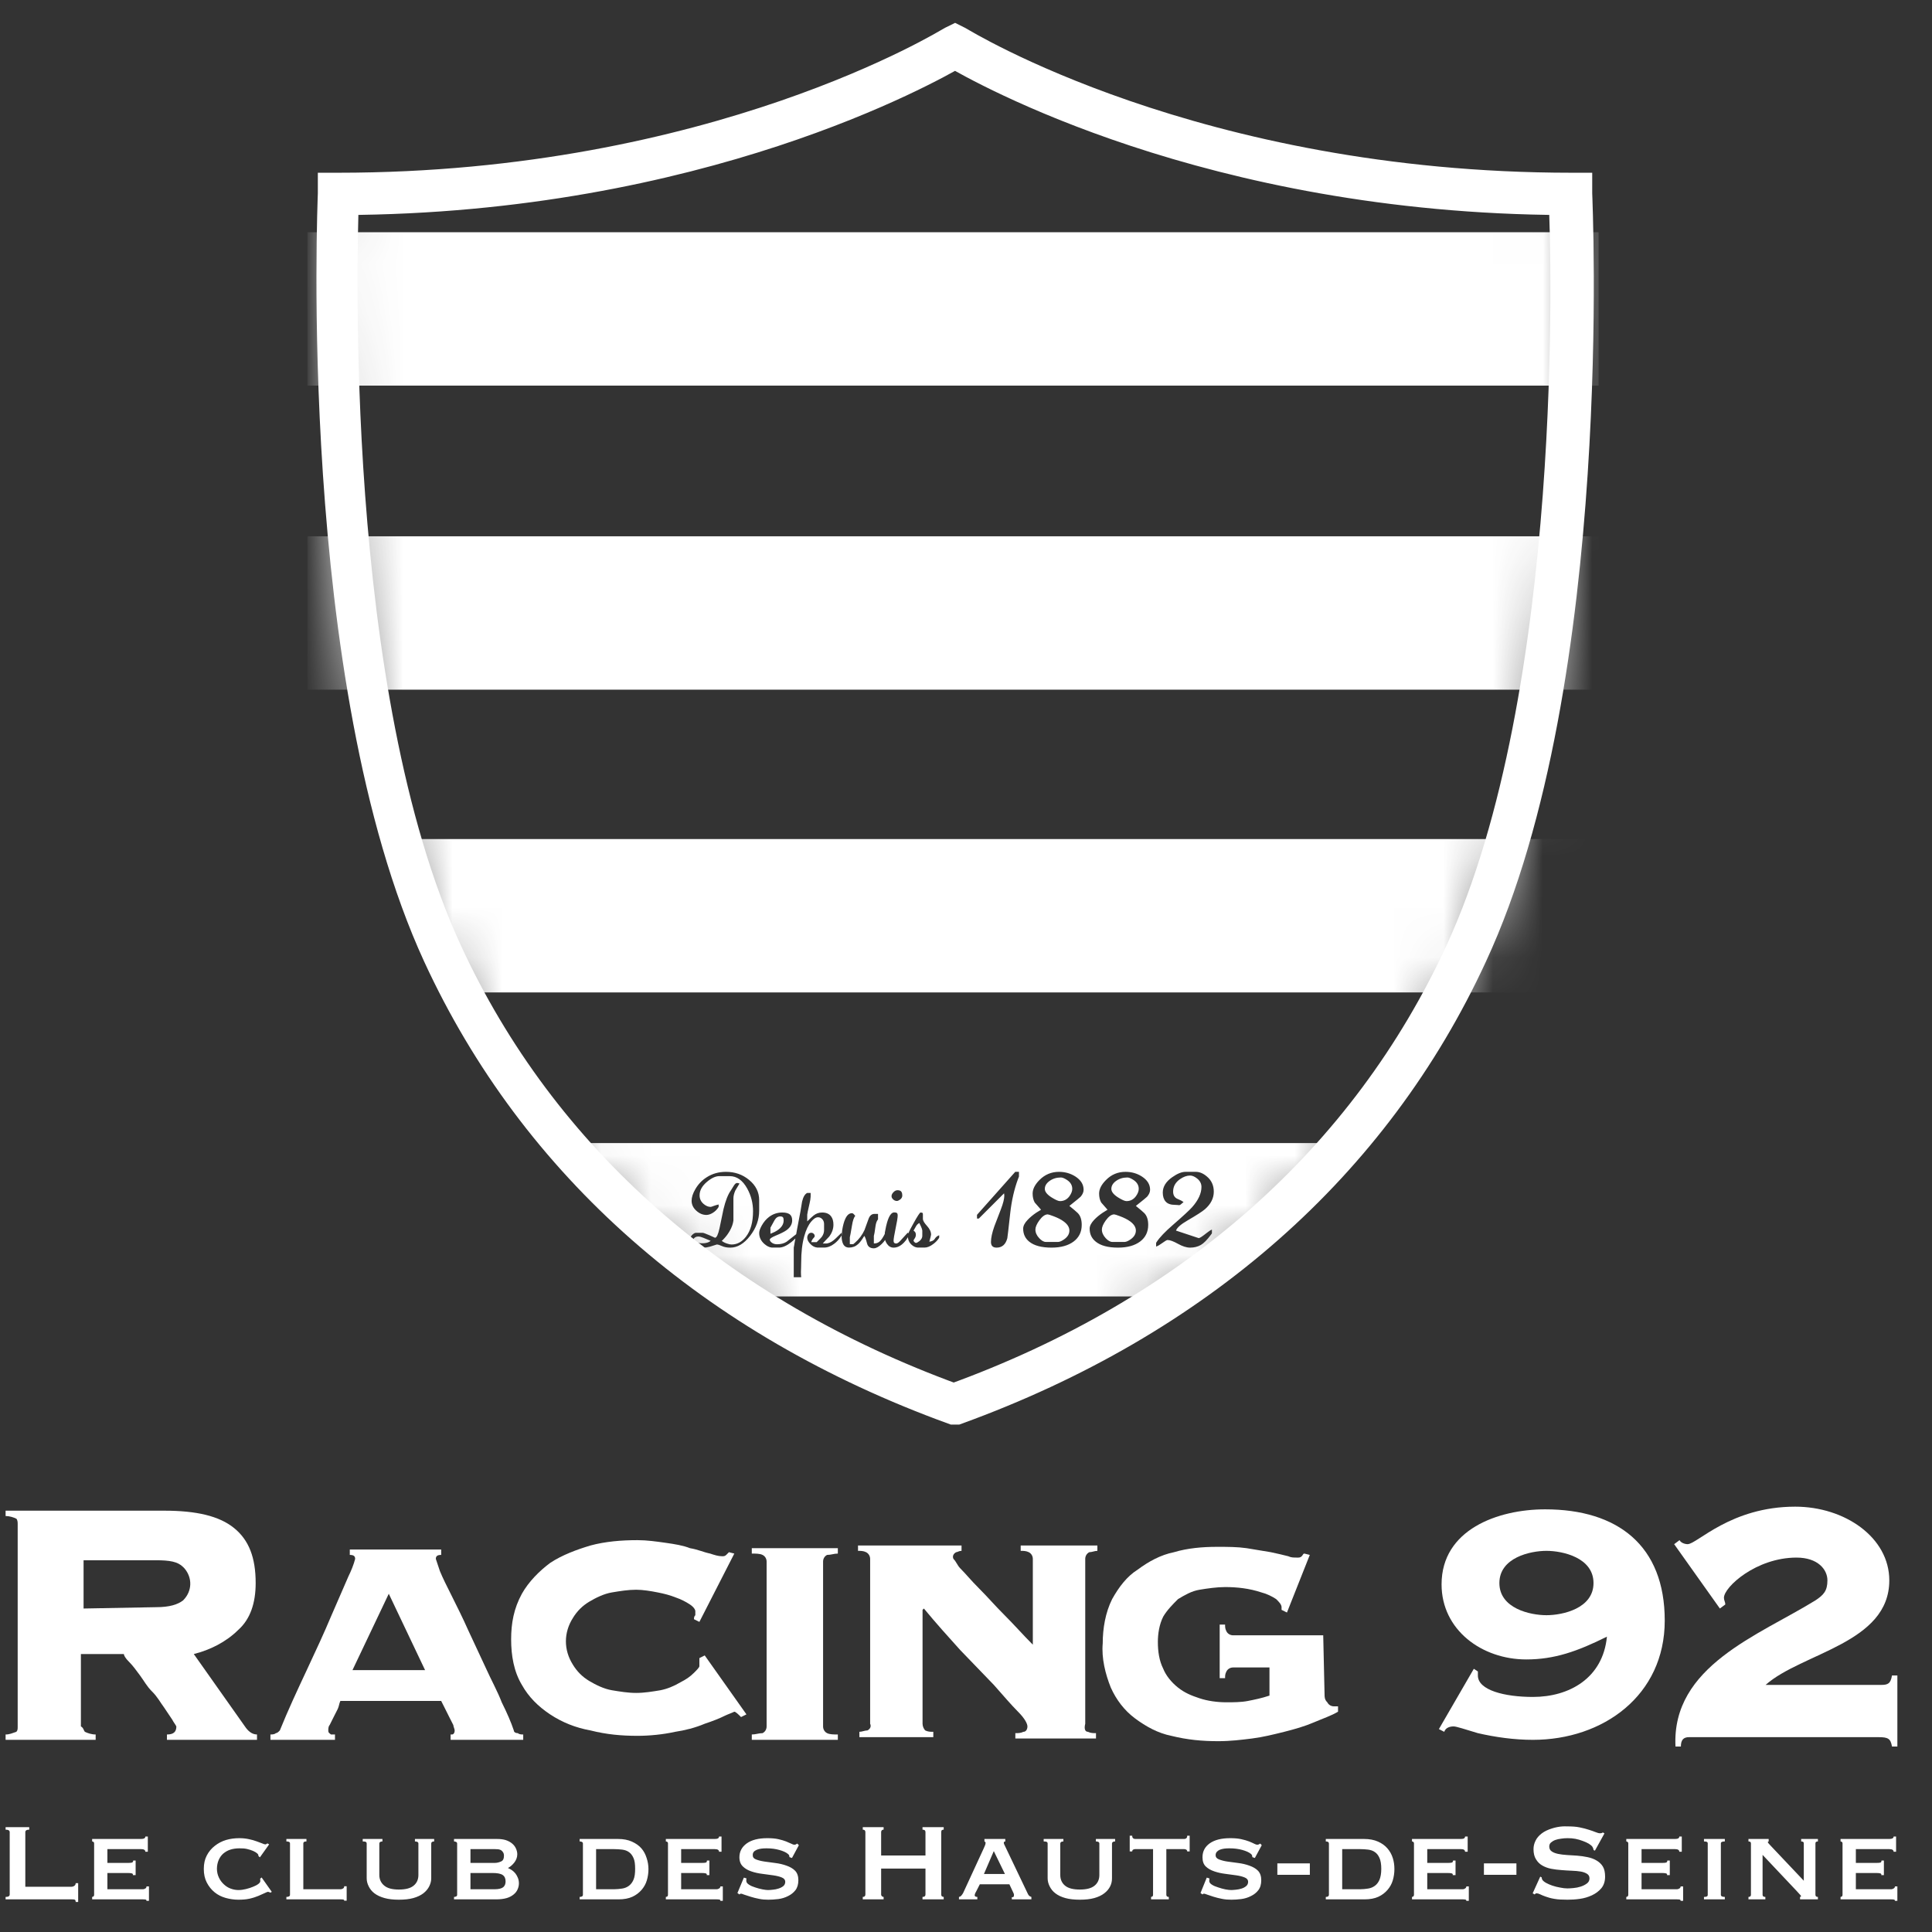
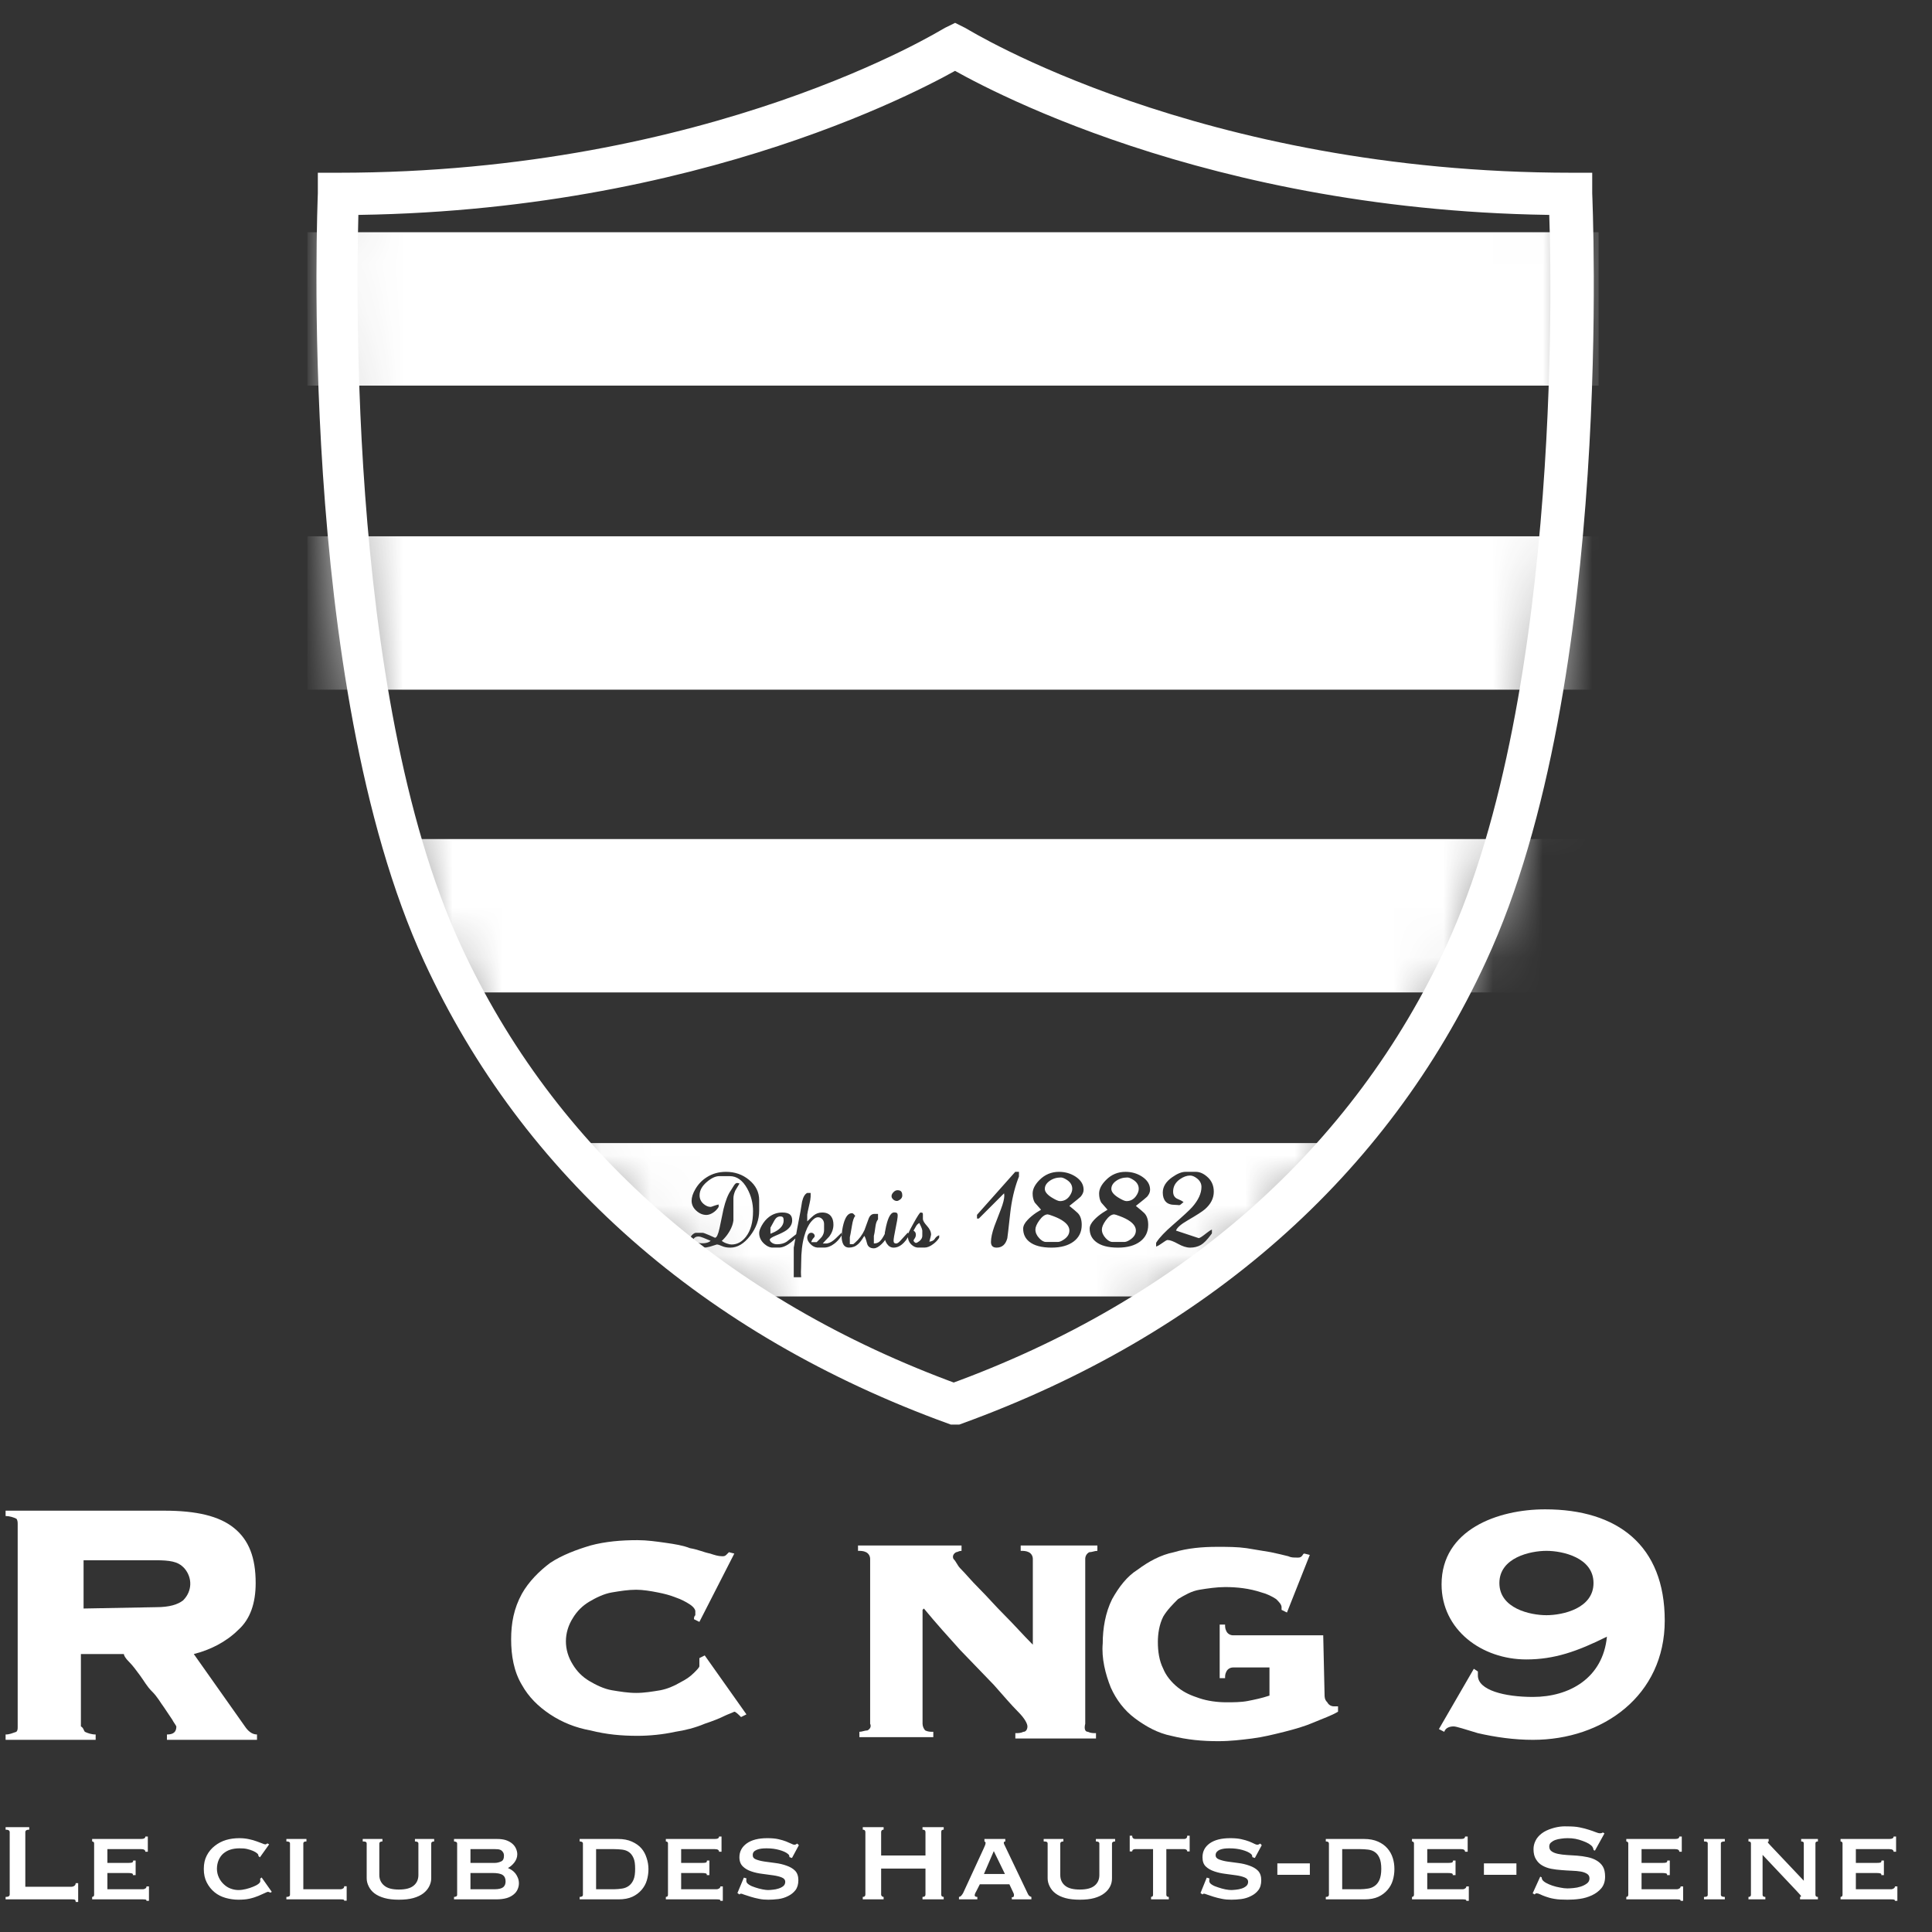
<svg xmlns="http://www.w3.org/2000/svg" xmlns:xlink="http://www.w3.org/1999/xlink" width="39px" height="39px" viewBox="0 0 39 39" version="1.1">
  <rect x="0" y="0" width="39" height="39" fill="#333333" stroke="none" />
  <title>logo Racing Blanc</title>
  <desc>Created with Sketch.</desc>
  <defs>
    <path d="M0.059,3.046 C0.059,3.046 -0.43,12.878 2.174,18.5 C3.992,22.438 7.355,25.778 12.617,27.679 C17.878,25.778 21.242,22.438 23.059,18.5 C25.663,12.851 25.174,3.046 25.174,3.046 C17.363,3.046 12.617,0.032 12.617,0.032 C12.617,0.032 7.87,3.046 0.059,3.046" id="path-1" />
  </defs>
  <g id="Design" stroke="none" stroke-width="1" fill="none" fill-rule="evenodd">
    <g id="Tablet" transform="translate(-543, -740)">
      <g id="logo-Racing-Blanc" transform="translate(543, 740)">
        <g id="g5306" transform="translate(5.951, 0.071)">
          <g id="g5333">
            <path d="M13.301,29.087 C18.834,27.077 22.36,23.574 24.286,19.446 C27.025,13.498 26.51,3.178 26.51,3.178 C18.291,3.15 13.301,0 13.301,0 C13.301,0 8.31,3.15 0.092,3.15 C0.092,3.15 -0.423,13.471 2.316,19.418 C4.242,23.574 7.768,27.077 13.301,29.087" id="path4868" />
            <g id="g5319" transform="translate(0.684, 0.756)">
              <g id="g4870">
                <g id="g4878-Clipped">
                  <g>
                    <mask id="mask-2" fill="white">
                      <use xlink:href="#path-1" />
                    </mask>
                    <g id="path-1" />
                    <g id="g4878" mask="url(#mask-2)">
                      <g transform="translate(-0.6, 3.72)" id="Group">
                        <g transform="translate(0.104, 0.106)">
                          <g transform="translate(0.012, 0.035)" fill="#FFFFFF" fill-rule="nonzero">
                            <rect id="rect4880" x="0.054" y="0" width="26.065" height="3.096" />
                            <rect id="rect4882" x="0.054" y="6.138" width="26.065" height="3.096" />
                            <polygon id="polygon4884" points="26.146 15.345 26.146 12.249 1.817 12.249 2.333 13.715 3.038 15.345" />
                            <path d="M21.129,18.386 L19.501,20.043 L17.63,21.483 L8.571,21.483 L6.726,20.016 L5.18,18.386 L21.129,18.386 Z M10.213,19.393 L10.144,19.393 C10.097,19.415 10.063,19.473 10.04,19.568 C10.029,19.633 10.018,19.698 10.008,19.762 C9.986,19.874 9.963,19.992 9.941,20.115 L9.921,20.226 C9.857,20.277 9.792,20.328 9.728,20.378 C9.677,20.412 9.612,20.429 9.534,20.429 C9.493,20.429 9.459,20.418 9.43,20.398 C9.402,20.377 9.388,20.356 9.388,20.336 C9.388,20.315 9.427,20.289 9.505,20.256 C9.61,20.213 9.682,20.176 9.723,20.147 C9.801,20.091 9.84,20.024 9.84,19.948 C9.84,19.897 9.827,19.859 9.801,19.834 C9.769,19.803 9.716,19.788 9.641,19.788 C9.543,19.788 9.454,19.817 9.375,19.876 C9.314,19.922 9.264,19.982 9.223,20.056 C9.19,20.117 9.174,20.165 9.174,20.202 C9.174,20.286 9.208,20.359 9.276,20.42 C9.327,20.465 9.376,20.49 9.423,20.495 L9.441,20.496 L9.575,20.496 C9.646,20.496 9.728,20.46 9.819,20.389 C9.843,20.371 9.871,20.345 9.905,20.312 C9.9,20.338 9.896,20.363 9.891,20.388 L9.882,20.443 L9.872,20.497 L9.872,21.095 L10.022,21.095 C10.019,21.066 10.017,21.031 10.017,20.989 C10.018,20.96 10.019,20.93 10.02,20.897 C10.021,20.865 10.022,20.83 10.022,20.795 C10.022,20.589 10.043,20.412 10.085,20.263 C10.119,20.14 10.165,20.043 10.223,19.973 C10.272,19.914 10.318,19.884 10.362,19.884 C10.398,19.884 10.427,19.898 10.45,19.925 C10.469,19.947 10.48,19.973 10.483,20.002 L10.484,20.02 L10.484,20.142 C10.484,20.191 10.469,20.236 10.439,20.278 C10.428,20.293 10.399,20.323 10.351,20.37 L10.335,20.386 L10.226,20.386 C10.232,20.357 10.248,20.327 10.277,20.297 C10.289,20.285 10.295,20.275 10.295,20.265 C10.295,20.246 10.288,20.23 10.274,20.216 C10.259,20.203 10.244,20.197 10.226,20.197 C10.198,20.197 10.176,20.209 10.161,20.235 C10.15,20.253 10.144,20.272 10.144,20.293 C10.144,20.337 10.165,20.381 10.208,20.424 C10.249,20.467 10.295,20.491 10.344,20.495 L10.362,20.496 L10.484,20.496 C10.553,20.496 10.622,20.47 10.69,20.418 C10.742,20.379 10.785,20.332 10.821,20.278 L10.838,20.25 L10.838,20.196 C10.796,20.236 10.755,20.276 10.714,20.316 C10.66,20.367 10.608,20.399 10.556,20.41 L10.537,20.413 L10.458,20.413 C10.475,20.392 10.518,20.346 10.586,20.276 C10.644,20.2 10.673,20.119 10.673,20.034 C10.673,19.965 10.658,19.909 10.627,19.868 C10.589,19.815 10.528,19.788 10.444,19.788 C10.379,19.788 10.322,19.809 10.272,19.849 C10.247,19.87 10.211,19.902 10.165,19.947 L10.144,19.967 L10.144,19.831 C10.144,19.815 10.16,19.74 10.191,19.606 C10.203,19.555 10.21,19.512 10.212,19.477 L10.213,19.461 L10.213,19.393 Z M11.899,19.786 C11.843,19.786 11.795,19.854 11.755,19.991 C11.743,20.031 11.73,20.09 11.716,20.167 L11.71,20.197 L11.71,20.22 C11.675,20.289 11.642,20.339 11.611,20.368 L11.599,20.378 C11.574,20.398 11.543,20.41 11.508,20.412 L11.489,20.413 L11.489,20.261 C11.497,20.235 11.508,20.174 11.52,20.079 C11.528,20.016 11.542,19.97 11.564,19.939 L11.573,19.927 L11.573,19.816 C11.566,19.817 11.558,19.817 11.55,19.817 C11.543,19.817 11.536,19.817 11.528,19.816 C11.52,19.816 11.512,19.816 11.503,19.816 C11.449,19.816 11.409,19.847 11.384,19.911 C11.355,19.988 11.328,20.065 11.3,20.142 C11.255,20.24 11.19,20.327 11.106,20.4 L11.073,20.427 L11.004,20.427 L11.004,20.288 C11.01,20.269 11.024,20.19 11.047,20.053 C11.063,19.951 11.086,19.885 11.114,19.857 C11.095,19.833 11.081,19.818 11.073,19.812 C11.065,19.805 11.056,19.802 11.045,19.802 C10.99,19.802 10.945,19.842 10.91,19.921 C10.884,19.978 10.865,20.052 10.85,20.143 C10.846,20.183 10.842,20.222 10.838,20.261 C10.838,20.327 10.848,20.38 10.867,20.42 C10.891,20.471 10.932,20.496 10.989,20.496 C11.059,20.496 11.119,20.473 11.17,20.427 C11.207,20.395 11.249,20.339 11.295,20.261 C11.309,20.272 11.328,20.323 11.352,20.414 C11.369,20.478 11.415,20.511 11.489,20.511 C11.535,20.511 11.588,20.481 11.649,20.422 C11.678,20.393 11.701,20.366 11.716,20.342 C11.722,20.365 11.734,20.39 11.751,20.417 C11.787,20.47 11.832,20.497 11.887,20.497 C11.963,20.497 12.033,20.462 12.099,20.392 C12.13,20.36 12.153,20.329 12.167,20.301 L12.175,20.285 L12.178,20.306 C12.188,20.363 12.214,20.409 12.256,20.444 C12.291,20.474 12.327,20.491 12.365,20.495 L12.385,20.496 L12.514,20.496 C12.567,20.496 12.626,20.472 12.69,20.423 C12.734,20.39 12.768,20.355 12.794,20.318 L12.808,20.296 L12.808,20.247 C12.769,20.261 12.738,20.286 12.717,20.322 C12.7,20.351 12.664,20.37 12.609,20.377 C12.614,20.36 12.621,20.331 12.632,20.29 C12.635,20.277 12.639,20.259 12.644,20.236 C12.644,20.177 12.616,20.118 12.561,20.058 C12.512,20.004 12.485,19.961 12.48,19.928 L12.479,19.917 L12.479,19.835 C12.479,19.818 12.478,19.807 12.476,19.803 C12.471,19.793 12.456,19.788 12.432,19.788 C12.417,19.788 12.371,19.859 12.292,20.001 C12.236,20.1 12.2,20.17 12.183,20.211 C12.183,20.208 12.182,20.206 12.182,20.205 C12.181,20.204 12.179,20.203 12.177,20.2 L12.172,20.196 L12.026,20.356 C11.991,20.395 11.962,20.414 11.941,20.414 C11.905,20.414 11.887,20.396 11.887,20.359 C11.887,20.323 11.901,20.24 11.928,20.108 C11.955,19.977 11.968,19.902 11.968,19.883 C11.968,19.874 11.969,19.861 11.97,19.844 C11.97,19.824 11.965,19.809 11.956,19.8 C11.947,19.791 11.928,19.786 11.899,19.786 Z M14.418,18.967 L14.343,18.967 L13.571,19.835 L13.571,19.91 L13.608,19.91 L14.117,19.401 C14.12,19.417 14.122,19.433 14.122,19.45 C14.122,19.512 14.099,19.603 14.054,19.721 C14.008,19.839 13.965,19.954 13.922,20.065 C13.876,20.195 13.853,20.301 13.853,20.383 C13.853,20.459 13.891,20.497 13.966,20.497 C14.078,20.497 14.15,20.433 14.183,20.307 C14.186,20.297 14.206,20.127 14.242,19.798 C14.27,19.548 14.322,19.321 14.397,19.117 L14.418,19.062 L14.418,18.967 Z M8.504,18.967 C8.357,18.967 8.226,19.004 8.111,19.079 C8.016,19.14 7.941,19.22 7.884,19.319 C7.835,19.403 7.81,19.481 7.81,19.551 C7.81,19.628 7.842,19.695 7.905,19.752 C7.968,19.809 8.036,19.837 8.108,19.837 C8.145,19.837 8.187,19.825 8.231,19.799 C8.283,19.769 8.325,19.727 8.356,19.675 L8.356,19.675 L8.356,19.626 C8.32,19.634 8.285,19.644 8.254,19.656 C8.222,19.669 8.202,19.675 8.195,19.675 C8.147,19.675 8.1,19.655 8.053,19.616 C7.998,19.569 7.971,19.51 7.971,19.44 C7.971,19.343 8.021,19.252 8.122,19.167 C8.212,19.092 8.294,19.054 8.369,19.054 L8.369,19.054 L8.579,19.054 C8.723,19.054 8.841,19.138 8.933,19.305 C9.011,19.447 9.05,19.599 9.05,19.762 C9.05,19.982 9.003,20.153 8.907,20.277 C8.826,20.382 8.729,20.434 8.616,20.434 C8.592,20.434 8.561,20.428 8.521,20.414 C8.481,20.401 8.447,20.383 8.418,20.36 C8.423,20.36 8.441,20.342 8.474,20.305 C8.515,20.261 8.55,20.211 8.581,20.157 C8.621,20.086 8.646,20.016 8.654,19.949 L8.654,19.949 L8.654,19.503 C8.654,19.455 8.667,19.402 8.692,19.345 C8.721,19.298 8.749,19.251 8.777,19.203 C8.757,19.196 8.74,19.192 8.727,19.192 C8.705,19.192 8.682,19.213 8.658,19.253 C8.634,19.294 8.616,19.323 8.604,19.34 C8.544,19.423 8.495,19.549 8.454,19.719 C8.426,19.852 8.4,19.981 8.373,20.108 C8.345,20.234 8.315,20.298 8.282,20.298 C8.232,20.274 8.194,20.257 8.169,20.247 C8.093,20.214 8.048,20.198 8.033,20.198 L8.033,20.198 L7.897,20.198 C7.88,20.198 7.859,20.208 7.834,20.229 C7.802,20.254 7.786,20.286 7.786,20.322 C7.786,20.379 7.815,20.423 7.873,20.456 C7.922,20.483 7.979,20.497 8.046,20.497 C8.09,20.497 8.134,20.49 8.178,20.478 C8.222,20.465 8.269,20.45 8.318,20.434 C8.342,20.434 8.376,20.444 8.422,20.465 C8.468,20.486 8.524,20.497 8.591,20.497 C8.735,20.497 8.868,20.418 8.99,20.26 C9.113,20.102 9.174,19.933 9.174,19.75 L9.174,19.75 L9.174,19.75 L9.174,19.539 C9.174,19.378 9.106,19.241 8.969,19.129 C8.838,19.021 8.683,18.967 8.504,18.967 Z M17.988,18.967 L17.779,18.967 C17.704,18.967 17.614,19.003 17.511,19.076 C17.384,19.165 17.321,19.269 17.321,19.386 C17.321,19.464 17.341,19.525 17.38,19.568 C17.419,19.612 17.482,19.634 17.569,19.634 C17.588,19.634 17.606,19.635 17.623,19.637 L17.64,19.639 C17.647,19.639 17.651,19.64 17.653,19.64 C17.66,19.64 17.67,19.635 17.682,19.627 C17.694,19.618 17.713,19.601 17.741,19.577 C17.714,19.557 17.676,19.536 17.625,19.516 C17.562,19.491 17.53,19.441 17.53,19.366 C17.53,19.263 17.577,19.179 17.669,19.115 C17.739,19.066 17.807,19.042 17.873,19.042 C17.916,19.042 17.962,19.061 18.012,19.1 C18.072,19.147 18.102,19.204 18.102,19.272 C18.102,19.401 18.04,19.537 17.915,19.679 C17.859,19.742 17.728,19.863 17.524,20.04 C17.366,20.177 17.258,20.291 17.199,20.381 L17.187,20.4 L17.187,20.476 C17.224,20.462 17.261,20.441 17.298,20.413 C17.362,20.367 17.401,20.343 17.416,20.343 C17.466,20.343 17.536,20.369 17.628,20.42 C17.719,20.471 17.801,20.497 17.873,20.497 C17.955,20.497 18.027,20.479 18.09,20.443 C18.148,20.41 18.215,20.342 18.292,20.238 L18.313,20.209 L18.313,20.133 C18.284,20.145 18.247,20.169 18.201,20.206 C18.125,20.267 18.075,20.3 18.051,20.305 L18.046,20.305 L17.588,20.153 C17.608,20.095 17.685,20.027 17.82,19.949 C18.002,19.843 18.119,19.768 18.171,19.723 C18.291,19.619 18.351,19.5 18.351,19.368 C18.351,19.24 18.304,19.137 18.209,19.059 C18.136,18.997 18.062,18.967 17.988,18.967 Z M16.57,18.967 C16.416,18.967 16.284,19.021 16.175,19.132 C16.082,19.225 16.036,19.316 16.036,19.406 C16.036,19.476 16.05,19.536 16.078,19.586 C16.121,19.635 16.164,19.684 16.206,19.732 C16.173,19.752 16.14,19.772 16.108,19.793 C16.04,19.839 15.983,19.886 15.937,19.935 C15.876,19.999 15.845,20.059 15.845,20.114 C15.845,20.223 15.886,20.311 15.969,20.377 C16.067,20.457 16.217,20.497 16.417,20.497 C16.607,20.497 16.756,20.455 16.865,20.373 C16.973,20.291 17.027,20.179 17.027,20.038 C17.027,19.931 17,19.851 16.945,19.797 C16.913,19.767 16.858,19.719 16.778,19.655 C16.919,19.543 16.994,19.481 17.004,19.47 C17.045,19.423 17.065,19.376 17.065,19.329 C17.065,19.222 17.01,19.133 16.899,19.061 C16.801,18.998 16.69,18.967 16.57,18.967 Z M15.227,18.967 C15.074,18.967 14.942,19.021 14.832,19.132 C14.74,19.225 14.694,19.316 14.694,19.406 C14.694,19.476 14.708,19.536 14.736,19.586 C14.779,19.635 14.822,19.684 14.864,19.732 C14.831,19.752 14.798,19.772 14.765,19.793 C14.698,19.839 14.641,19.886 14.595,19.935 C14.533,19.999 14.503,20.059 14.503,20.114 C14.503,20.223 14.544,20.311 14.626,20.377 C14.725,20.457 14.875,20.497 15.075,20.497 C15.265,20.497 15.414,20.455 15.523,20.373 C15.631,20.291 15.685,20.179 15.685,20.038 C15.685,19.931 15.658,19.851 15.603,19.797 C15.571,19.767 15.516,19.719 15.436,19.655 C15.577,19.543 15.652,19.481 15.662,19.47 C15.703,19.423 15.723,19.376 15.723,19.329 C15.723,19.222 15.668,19.133 15.557,19.061 C15.458,18.998 15.348,18.967 15.227,18.967 Z M7.946,20.273 C7.972,20.273 8.005,20.281 8.046,20.298 C8.087,20.314 8.137,20.335 8.195,20.36 C8.168,20.382 8.136,20.396 8.097,20.403 C8.076,20.408 8.05,20.409 8.021,20.409 C7.974,20.409 7.934,20.402 7.899,20.388 C7.865,20.374 7.847,20.356 7.847,20.334 C7.847,20.321 7.856,20.307 7.875,20.294 C7.893,20.28 7.917,20.273 7.946,20.273 Z M12.407,20 C12.419,20.025 12.43,20.049 12.441,20.072 C12.456,20.105 12.464,20.13 12.466,20.147 L12.467,20.154 L12.467,20.26 C12.467,20.298 12.447,20.333 12.409,20.365 C12.378,20.389 12.354,20.402 12.337,20.402 C12.33,20.402 12.32,20.396 12.308,20.385 C12.296,20.374 12.29,20.363 12.29,20.354 C12.29,20.347 12.298,20.333 12.314,20.31 C12.329,20.288 12.337,20.263 12.337,20.237 C12.337,20.217 12.333,20.2 12.325,20.187 C12.317,20.174 12.305,20.163 12.29,20.154 C12.306,20.125 12.323,20.095 12.34,20.066 C12.356,20.036 12.379,20.015 12.407,20 Z M16.341,19.826 C16.353,19.826 16.391,19.838 16.455,19.862 C16.541,19.894 16.611,19.929 16.666,19.97 C16.741,20.026 16.778,20.087 16.778,20.152 C16.778,20.22 16.744,20.278 16.676,20.327 C16.631,20.359 16.593,20.377 16.562,20.381 L16.55,20.382 L16.303,20.382 C16.26,20.382 16.215,20.356 16.168,20.305 C16.118,20.25 16.092,20.193 16.092,20.132 C16.092,20.083 16.118,20.021 16.171,19.947 C16.229,19.867 16.286,19.826 16.341,19.826 Z M14.999,19.826 C15.011,19.826 15.049,19.838 15.113,19.862 C15.199,19.894 15.269,19.929 15.323,19.97 C15.399,20.026 15.436,20.087 15.436,20.152 C15.436,20.22 15.402,20.278 15.334,20.327 C15.289,20.359 15.251,20.377 15.22,20.381 L15.208,20.382 L14.96,20.382 C14.918,20.382 14.873,20.356 14.826,20.305 C14.775,20.25 14.75,20.193 14.75,20.132 C14.75,20.083 14.776,20.021 14.829,19.947 C14.887,19.867 14.944,19.826 14.999,19.826 Z M9.601,19.867 C9.625,19.867 9.643,19.873 9.653,19.884 C9.663,19.895 9.668,19.917 9.668,19.948 C9.668,20.027 9.623,20.095 9.534,20.153 C9.509,20.17 9.473,20.188 9.426,20.207 L9.401,20.216 L9.401,20.095 C9.429,20.043 9.457,19.992 9.485,19.942 C9.514,19.892 9.552,19.867 9.601,19.867 Z M16.608,19.081 C16.639,19.081 16.681,19.099 16.733,19.133 C16.802,19.18 16.836,19.239 16.836,19.311 C16.836,19.356 16.818,19.405 16.78,19.458 C16.731,19.525 16.667,19.558 16.588,19.558 C16.555,19.558 16.5,19.534 16.421,19.485 C16.329,19.427 16.283,19.369 16.283,19.311 C16.283,19.251 16.314,19.197 16.378,19.151 C16.442,19.105 16.518,19.081 16.608,19.081 Z M15.265,19.081 C15.297,19.081 15.339,19.099 15.391,19.133 C15.46,19.18 15.494,19.239 15.494,19.311 C15.494,19.356 15.475,19.405 15.438,19.458 C15.389,19.525 15.325,19.558 15.246,19.558 C15.213,19.558 15.158,19.534 15.079,19.485 C14.987,19.427 14.94,19.369 14.94,19.311 C14.94,19.251 14.972,19.197 15.036,19.151 C15.1,19.105 15.176,19.081 15.265,19.081 Z M11.968,19.338 C11.935,19.338 11.906,19.353 11.88,19.383 C11.857,19.408 11.846,19.433 11.846,19.459 C11.846,19.483 11.857,19.504 11.88,19.525 C11.902,19.545 11.927,19.555 11.954,19.555 C11.97,19.555 11.99,19.547 12.014,19.53 C12.047,19.507 12.063,19.479 12.063,19.445 C12.063,19.416 12.058,19.393 12.049,19.376 C12.035,19.351 12.008,19.338 11.968,19.338 Z" id="Combined-Shape" />
                          </g>
                        </g>
                      </g>
                    </g>
                  </g>
                </g>
              </g>
              <path d="M12.644,27.598 L12.617,27.598 C7.762,25.833 4.181,22.682 2.229,18.445 C-0.321,12.905 0.113,3.182 0.113,3.074 L0.113,2.992 L0.194,2.992 C7.816,2.992 12.535,0.059 12.589,0.032 L12.644,0.005 L12.698,0.032 C12.752,0.059 17.472,2.992 25.093,2.992 L25.174,2.992 L25.174,3.074 C25.174,3.182 25.636,12.905 23.059,18.445 C21.106,22.682 17.526,25.833 12.671,27.598 L12.644,27.598 Z M0.276,3.182 C0.249,4.16 -0.05,13.15 2.364,18.391 C4.29,22.574 7.843,25.697 12.617,27.435 C17.417,25.697 20.943,22.574 22.869,18.391 C25.283,13.15 25.012,4.16 24.957,3.182 C17.77,3.155 13.159,0.521 12.644,0.222 C12.128,0.521 7.49,3.155 0.276,3.182 Z" id="path4892" stroke="#FFFFFF" stroke-width="0.664" />
            </g>
          </g>
        </g>
        <g id="g4601" transform="translate(0.071, 30.323)" fill="#FFFFFF" fill-rule="nonzero">
          <g id="g5348" transform="translate(0.037, 0.043)">
            <path d="M1.606,4.593 C1.66,4.62 1.742,4.647 1.823,4.647 L1.823,4.755 L0.005,4.755 L0.005,4.647 C0.086,4.647 0.14,4.62 0.222,4.593 C0.249,4.565 0.249,4.538 0.249,4.484 L0.249,0.399 C0.249,0.372 0.249,0.318 0.222,0.291 C0.167,0.264 0.086,0.237 0.005,0.237 L0.005,0.129 L3.207,0.129 C3.859,0.129 4.32,0.237 4.619,0.481 C4.917,0.724 5.053,1.076 5.053,1.59 C5.053,1.995 4.944,2.32 4.7,2.537 C4.456,2.78 4.13,2.942 3.804,3.023 L4.836,4.484 C4.89,4.565 4.971,4.647 5.08,4.647 L5.08,4.755 L3.262,4.755 L3.262,4.647 C3.397,4.647 3.452,4.593 3.452,4.484 C3.424,4.43 3.397,4.403 3.37,4.349 C3.316,4.268 3.262,4.187 3.207,4.106 C3.126,3.997 3.072,3.889 2.963,3.781 C2.854,3.673 2.8,3.565 2.719,3.456 C2.637,3.348 2.583,3.267 2.502,3.186 C2.42,3.105 2.393,3.051 2.393,3.023 L1.525,3.023 L1.525,4.484 C1.579,4.511 1.579,4.565 1.606,4.593 M3.044,2.077 C3.316,2.077 3.479,2.023 3.587,1.941 C3.777,1.752 3.777,1.481 3.614,1.292 C3.614,1.292 3.614,1.292 3.587,1.265 C3.479,1.157 3.316,1.13 3.044,1.13 L1.579,1.13 L1.579,2.104 L3.044,2.077 Z" id="path4852" />
-             <path d="M8.934,4.647 C8.961,4.647 8.988,4.647 9.016,4.647 C9.043,4.647 9.07,4.62 9.07,4.565 C9.07,4.538 9.043,4.484 9.043,4.457 C9.016,4.403 8.988,4.349 8.961,4.295 C8.934,4.241 8.907,4.187 8.88,4.133 C8.853,4.079 8.826,4.024 8.798,3.97 L6.763,3.97 C6.736,4.024 6.736,4.079 6.709,4.133 C6.681,4.187 6.654,4.241 6.627,4.295 C6.6,4.349 6.573,4.403 6.546,4.457 C6.519,4.484 6.519,4.538 6.519,4.565 C6.519,4.62 6.546,4.62 6.573,4.647 C6.6,4.647 6.627,4.647 6.654,4.647 L6.654,4.755 L5.351,4.755 L5.351,4.647 C5.379,4.647 5.433,4.647 5.46,4.62 C5.487,4.62 5.514,4.593 5.541,4.565 C5.704,4.16 5.894,3.754 6.084,3.348 C6.274,2.942 6.437,2.591 6.573,2.266 L6.926,1.454 C6.98,1.346 7.034,1.211 7.061,1.103 C7.061,1.049 7.034,1.022 6.953,1.022 L6.953,0.913 L8.798,0.913 L8.798,1.022 C8.717,1.022 8.69,1.049 8.69,1.103 C8.717,1.184 8.744,1.265 8.771,1.346 C8.826,1.481 8.907,1.644 9.016,1.86 C9.124,2.077 9.233,2.293 9.341,2.537 L9.694,3.294 C9.803,3.537 9.938,3.781 10.02,3.997 C10.128,4.214 10.21,4.403 10.264,4.565 C10.264,4.593 10.291,4.62 10.346,4.62 C10.373,4.647 10.427,4.647 10.454,4.647 L10.454,4.755 L8.988,4.755 L8.988,4.647 L8.934,4.647 Z M7.74,1.806 L7.007,3.348 L8.473,3.348 L7.74,1.806 Z" id="path4854" />
            <path d="M14.01,2.374 L13.901,2.32 C13.901,2.293 13.901,2.266 13.928,2.239 C13.928,2.212 13.928,2.185 13.928,2.158 C13.928,2.131 13.901,2.077 13.82,2.023 C13.738,1.968 13.63,1.914 13.548,1.887 C13.413,1.833 13.304,1.806 13.168,1.779 C13.033,1.752 12.87,1.725 12.734,1.725 C12.571,1.725 12.408,1.752 12.245,1.779 C12.083,1.806 11.92,1.887 11.784,1.968 C11.648,2.05 11.54,2.158 11.458,2.293 C11.268,2.591 11.268,2.942 11.458,3.24 C11.54,3.375 11.648,3.483 11.784,3.565 C11.92,3.646 12.083,3.727 12.245,3.754 C12.408,3.781 12.571,3.808 12.734,3.808 C12.897,3.808 13.06,3.781 13.223,3.754 C13.358,3.727 13.494,3.673 13.63,3.592 C13.738,3.537 13.82,3.483 13.901,3.402 C13.955,3.348 14.01,3.294 14.01,3.267 L14.01,3.186 C14.01,3.159 14.01,3.132 14.01,3.105 L14.118,3.051 L14.96,4.241 L14.851,4.295 C14.797,4.241 14.742,4.187 14.715,4.187 C14.661,4.214 14.58,4.241 14.525,4.268 C14.417,4.322 14.281,4.376 14.118,4.43 C13.928,4.511 13.711,4.565 13.521,4.593 C13.277,4.647 13.005,4.674 12.761,4.674 C12.435,4.674 12.137,4.647 11.811,4.565 C11.513,4.511 11.241,4.403 10.997,4.241 C10.753,4.079 10.563,3.889 10.427,3.646 C10.264,3.375 10.21,3.051 10.21,2.726 C10.21,2.401 10.264,2.104 10.427,1.806 C10.563,1.563 10.78,1.346 10.997,1.184 C11.241,1.022 11.54,0.913 11.811,0.832 C12.11,0.751 12.435,0.724 12.761,0.724 C12.951,0.724 13.141,0.751 13.331,0.778 C13.521,0.805 13.684,0.832 13.82,0.886 C13.983,0.913 14.091,0.967 14.227,0.995 C14.308,1.022 14.39,1.049 14.471,1.049 C14.498,1.049 14.525,1.049 14.552,1.022 C14.58,0.995 14.58,0.995 14.607,0.967 L14.715,0.995 L14.01,2.374 L14.01,2.374 Z" id="path4856" />
-             <path d="M16.805,0.995 C16.724,0.995 16.67,1.022 16.588,1.022 C16.534,1.049 16.507,1.103 16.507,1.157 L16.507,4.484 C16.507,4.538 16.534,4.593 16.588,4.62 C16.642,4.647 16.724,4.647 16.805,4.647 L16.805,4.755 L15.068,4.755 L15.068,4.647 C15.15,4.647 15.204,4.62 15.285,4.62 C15.34,4.593 15.367,4.538 15.367,4.484 L15.367,1.157 C15.367,1.103 15.34,1.049 15.285,1.022 C15.231,0.995 15.15,0.995 15.068,0.995 L15.068,0.886 L16.805,0.886 L16.805,0.995 Z" id="path4858" />
            <path d="M21.854,4.593 C21.908,4.62 21.962,4.62 22.016,4.62 L22.016,4.728 L20.388,4.728 L20.388,4.62 C20.442,4.62 20.496,4.62 20.551,4.593 C20.605,4.593 20.632,4.538 20.632,4.484 C20.632,4.43 20.578,4.322 20.442,4.187 C20.307,4.051 20.144,3.862 19.954,3.646 L19.275,2.942 C19.031,2.672 18.787,2.401 18.542,2.104 L18.515,2.131 L18.515,4.43 C18.515,4.484 18.542,4.538 18.569,4.565 C18.624,4.593 18.678,4.593 18.732,4.593 L18.732,4.701 L17.24,4.701 L17.24,4.593 C17.294,4.593 17.348,4.565 17.402,4.565 C17.457,4.538 17.484,4.484 17.457,4.43 L17.457,1.103 C17.457,1.049 17.429,0.995 17.375,0.967 C17.321,0.94 17.267,0.94 17.212,0.94 L17.212,0.832 L19.302,0.832 L19.302,0.94 C19.248,0.94 19.221,0.967 19.194,0.967 C19.139,0.995 19.112,1.049 19.139,1.103 C19.194,1.157 19.221,1.238 19.275,1.292 C19.384,1.4 19.492,1.536 19.655,1.698 C19.818,1.86 19.981,2.05 20.171,2.239 C20.361,2.428 20.551,2.645 20.741,2.834 L20.741,1.103 C20.741,1.049 20.714,0.995 20.659,0.967 C20.605,0.94 20.551,0.94 20.496,0.94 L20.496,0.832 L22.044,0.832 L22.044,0.94 C21.989,0.94 21.935,0.967 21.881,0.967 C21.826,0.995 21.799,1.049 21.799,1.103 L21.799,4.43 C21.772,4.538 21.799,4.593 21.854,4.593" id="path4860" />
            <path d="M26.63,3.835 C26.63,3.889 26.63,3.943 26.685,3.997 C26.712,4.051 26.766,4.079 26.82,4.079 L26.902,4.079 L26.902,4.187 C26.766,4.268 26.603,4.322 26.413,4.403 C26.223,4.484 26.033,4.538 25.816,4.593 C25.599,4.647 25.382,4.701 25.165,4.728 C24.948,4.755 24.731,4.782 24.486,4.782 C24.161,4.782 23.862,4.755 23.536,4.674 C23.265,4.62 23.021,4.484 22.804,4.322 C22.586,4.16 22.424,3.943 22.315,3.7 C22.206,3.429 22.125,3.105 22.152,2.807 C22.152,2.509 22.206,2.185 22.342,1.914 C22.478,1.671 22.641,1.454 22.858,1.319 C23.075,1.157 23.319,1.022 23.591,0.967 C23.862,0.886 24.161,0.859 24.459,0.859 C24.676,0.859 24.866,0.859 25.056,0.886 C25.219,0.913 25.382,0.94 25.545,0.967 C25.681,0.995 25.789,1.022 25.898,1.049 C25.952,1.076 26.006,1.076 26.088,1.076 C26.115,1.076 26.142,1.076 26.169,1.049 C26.196,1.022 26.196,0.995 26.223,0.995 L26.332,1.022 L25.871,2.185 L25.762,2.131 L25.762,2.077 C25.762,2.023 25.708,1.968 25.653,1.914 C25.572,1.86 25.463,1.806 25.355,1.779 C25.111,1.698 24.866,1.671 24.622,1.671 C24.459,1.671 24.269,1.698 24.106,1.725 C23.943,1.752 23.808,1.833 23.672,1.914 C23.563,2.023 23.455,2.131 23.374,2.266 C23.292,2.428 23.265,2.618 23.265,2.78 C23.265,2.969 23.292,3.159 23.374,3.321 C23.428,3.456 23.536,3.592 23.672,3.7 C23.808,3.808 23.943,3.862 24.106,3.916 C24.269,3.97 24.459,3.997 24.649,3.997 C24.785,3.997 24.948,3.997 25.083,3.97 C25.219,3.943 25.355,3.916 25.518,3.862 L25.518,3.294 L24.785,3.294 C24.731,3.294 24.676,3.321 24.649,3.375 C24.622,3.429 24.622,3.456 24.622,3.51 L24.513,3.51 L24.513,2.428 L24.622,2.428 C24.622,2.482 24.622,2.509 24.649,2.564 C24.676,2.618 24.731,2.645 24.785,2.645 L26.603,2.645 L26.63,3.835 L26.63,3.835 Z" id="path4862" />
            <path d="M29.643,3.321 L29.725,3.375 L29.725,3.456 C29.725,3.754 30.267,3.889 30.837,3.889 C31.57,3.889 32.249,3.51 32.33,2.672 C31.733,2.969 31.272,3.132 30.702,3.132 C29.806,3.132 28.992,2.537 28.992,1.617 C28.992,0.508 30.132,0.102 31.082,0.102 C32.547,0.102 33.497,0.832 33.497,2.347 C33.497,3.862 32.249,4.755 30.837,4.755 C30.457,4.755 30.077,4.701 29.725,4.62 C29.453,4.538 29.29,4.484 29.236,4.484 C29.155,4.484 29.073,4.511 29.046,4.593 L28.938,4.538 L29.643,3.321 L29.643,3.321 Z M30.159,1.59 C30.159,2.104 30.783,2.239 31.109,2.239 C31.435,2.239 32.059,2.104 32.059,1.59 C32.059,1.076 31.435,0.94 31.109,0.94 C30.783,0.94 30.159,1.076 30.159,1.59" id="path4864" />
-             <path d="M37.867,3.646 C38.003,3.646 38.057,3.619 38.084,3.456 L38.193,3.456 L38.193,4.89 L38.084,4.89 C38.057,4.728 38.003,4.701 37.813,4.701 L33.986,4.701 C33.877,4.701 33.823,4.755 33.823,4.89 L33.714,4.89 C33.633,3.267 35.397,2.645 36.537,1.941 C36.7,1.833 36.781,1.752 36.781,1.536 C36.781,1.319 36.591,1.076 36.157,1.076 C35.343,1.076 34.692,1.671 34.692,1.887 C34.692,1.941 34.719,1.968 34.719,2.023 L34.61,2.104 L33.687,0.805 L33.796,0.724 C33.823,0.778 33.904,0.805 33.959,0.805 C34.149,0.805 34.827,0.048 36.13,0.048 C37.134,0.048 38.03,0.67 38.03,1.536 C38.03,2.807 36.266,2.996 35.533,3.646 L37.867,3.646 L37.867,3.646 Z" id="path4866" />
          </g>
          <path d="M31.478,6.545 C31.398,6.55 31.326,6.565 31.263,6.585 C31.177,6.611 31.106,6.645 31.051,6.687 C30.995,6.73 30.951,6.78 30.925,6.836 C30.898,6.891 30.885,6.947 30.885,7.004 C30.885,7.089 30.902,7.157 30.935,7.209 C30.967,7.262 31.008,7.304 31.061,7.334 C31.114,7.365 31.176,7.388 31.243,7.401 C31.311,7.414 31.378,7.422 31.448,7.427 C31.519,7.433 31.589,7.437 31.657,7.44 C31.725,7.443 31.787,7.447 31.84,7.457 C31.892,7.466 31.933,7.482 31.966,7.503 C31.998,7.523 32.015,7.553 32.015,7.595 C32.015,7.638 31.997,7.672 31.962,7.698 C31.927,7.724 31.884,7.746 31.836,7.761 C31.788,7.776 31.741,7.786 31.69,7.79 C31.641,7.795 31.599,7.797 31.568,7.797 C31.525,7.797 31.476,7.791 31.422,7.78 C31.369,7.771 31.316,7.758 31.266,7.741 C31.217,7.724 31.175,7.706 31.137,7.685 C31.099,7.663 31.073,7.641 31.061,7.619 C31.053,7.606 31.051,7.592 31.051,7.576 L31.021,7.559 L30.868,7.896 L30.908,7.919 C30.919,7.905 30.932,7.896 30.945,7.896 C30.965,7.896 30.99,7.902 31.018,7.916 C31.045,7.93 31.083,7.945 31.13,7.962 C31.178,7.98 31.235,7.996 31.306,8.008 C31.377,8.021 31.465,8.025 31.571,8.025 C31.647,8.025 31.731,8.021 31.82,8.008 C31.908,7.996 31.989,7.971 32.065,7.936 C32.141,7.9 32.203,7.854 32.254,7.794 C32.304,7.733 32.33,7.655 32.33,7.559 C32.33,7.476 32.316,7.406 32.284,7.354 C32.252,7.302 32.207,7.262 32.155,7.232 C32.102,7.201 32.043,7.18 31.976,7.166 C31.908,7.152 31.837,7.141 31.767,7.136 C31.696,7.13 31.629,7.127 31.561,7.123 C31.494,7.119 31.432,7.111 31.379,7.1 C31.326,7.088 31.285,7.073 31.253,7.05 C31.22,7.028 31.203,6.996 31.203,6.951 C31.203,6.92 31.213,6.893 31.236,6.872 C31.26,6.851 31.29,6.832 31.326,6.819 C31.361,6.806 31.398,6.799 31.442,6.793 C31.485,6.786 31.53,6.783 31.571,6.783 C31.625,6.783 31.677,6.786 31.73,6.796 C31.784,6.806 31.833,6.822 31.879,6.839 C31.925,6.856 31.968,6.874 32.002,6.895 C32.036,6.917 32.06,6.936 32.075,6.958 C32.086,6.975 32.095,6.998 32.098,7.024 L32.125,7.034 L32.317,6.687 L32.284,6.667 C32.273,6.678 32.254,6.684 32.227,6.684 C32.204,6.684 32.175,6.676 32.138,6.661 C32.102,6.646 32.058,6.631 32.005,6.614 C31.952,6.597 31.888,6.579 31.816,6.565 C31.744,6.55 31.66,6.545 31.561,6.545 C31.533,6.545 31.505,6.543 31.478,6.545 L31.478,6.545 Z M0.042,6.561 L0.042,6.611 C0.097,6.611 0.125,6.628 0.125,6.661 L0.125,7.919 C0.125,7.953 0.097,7.969 0.042,7.969 L0.042,8.018 L1.365,8.018 C1.392,8.018 1.413,8.018 1.431,8.022 C1.448,8.025 1.457,8.043 1.457,8.071 L1.507,8.071 L1.507,7.691 L1.457,7.691 C1.457,7.713 1.448,7.731 1.431,7.744 C1.413,7.757 1.392,7.764 1.365,7.764 L0.44,7.764 L0.44,6.661 C0.44,6.628 0.467,6.611 0.519,6.611 L0.519,6.561 L0.042,6.561 L0.042,6.561 Z M17.345,6.561 L17.345,6.611 C17.38,6.611 17.398,6.628 17.398,6.661 L17.398,7.919 C17.398,7.952 17.38,7.969 17.345,7.969 L17.345,8.018 L17.766,8.018 L17.766,7.969 C17.753,7.969 17.743,7.964 17.732,7.956 C17.723,7.947 17.716,7.935 17.716,7.919 L17.716,7.397 L18.611,7.397 L18.611,7.919 C18.611,7.952 18.592,7.969 18.551,7.969 L18.551,8.018 L18.979,8.018 L18.979,7.969 C18.965,7.969 18.952,7.964 18.942,7.956 C18.932,7.947 18.929,7.935 18.929,7.919 L18.929,6.661 C18.929,6.644 18.932,6.63 18.942,6.621 C18.952,6.613 18.965,6.611 18.979,6.611 L18.979,6.561 L18.551,6.561 L18.551,6.611 C18.592,6.611 18.611,6.628 18.611,6.661 L18.611,7.133 L17.716,7.133 L17.716,6.661 C17.716,6.644 17.723,6.63 17.732,6.621 C17.743,6.613 17.753,6.611 17.766,6.611 L17.766,6.561 L17.345,6.561 L17.345,6.561 Z M22.734,6.733 L22.734,7.05 L22.784,7.05 C22.784,7.034 22.791,7.022 22.804,7.014 C22.817,7.007 22.829,7.004 22.844,7.004 L23.205,7.004 L23.205,7.926 C23.205,7.94 23.201,7.953 23.192,7.959 C23.182,7.965 23.174,7.969 23.165,7.969 L23.165,8.018 L23.523,8.018 L23.523,7.969 C23.489,7.969 23.473,7.954 23.473,7.926 L23.473,7.004 L23.835,7.004 C23.849,7.004 23.862,7.007 23.874,7.014 C23.888,7.022 23.894,7.034 23.894,7.05 L23.944,7.05 L23.944,6.733 L23.894,6.733 C23.894,6.759 23.888,6.777 23.874,6.786 C23.862,6.795 23.849,6.799 23.835,6.799 L22.844,6.799 C22.829,6.799 22.817,6.795 22.804,6.786 C22.791,6.777 22.784,6.759 22.784,6.733 L22.734,6.733 L22.734,6.733 Z M2.863,6.75 C2.863,6.783 2.834,6.799 2.777,6.799 L1.789,6.799 L1.789,6.849 C1.798,6.849 1.806,6.852 1.815,6.859 C1.825,6.865 1.829,6.873 1.829,6.888 L1.829,7.926 C1.829,7.94 1.825,7.953 1.815,7.959 C1.806,7.965 1.798,7.969 1.789,7.969 L1.789,8.018 L2.81,8.018 C2.832,8.018 2.851,8.019 2.866,8.022 C2.881,8.023 2.886,8.032 2.886,8.048 L2.936,8.048 L2.936,7.757 L2.886,7.757 C2.886,7.774 2.881,7.787 2.866,7.797 C2.851,7.807 2.832,7.814 2.81,7.814 L2.097,7.814 L2.097,7.486 L2.505,7.486 C2.541,7.486 2.567,7.488 2.588,7.493 C2.608,7.498 2.617,7.51 2.611,7.529 L2.667,7.529 L2.667,7.235 L2.618,7.235 C2.618,7.256 2.609,7.27 2.594,7.275 C2.58,7.28 2.556,7.282 2.525,7.282 L2.097,7.282 L2.097,7.004 L2.777,7.004 C2.834,7.004 2.863,7.022 2.863,7.057 L2.913,7.057 L2.913,6.75 L2.863,6.75 L2.863,6.75 Z M14.444,6.75 C14.444,6.783 14.416,6.799 14.358,6.799 L13.37,6.799 L13.37,6.849 C13.38,6.849 13.391,6.852 13.4,6.859 C13.409,6.865 13.413,6.873 13.413,6.888 L13.413,7.926 C13.413,7.94 13.409,7.953 13.4,7.959 C13.391,7.965 13.38,7.969 13.37,7.969 L13.37,8.018 L14.391,8.018 C14.413,8.018 14.432,8.019 14.448,8.022 C14.462,8.023 14.471,8.032 14.471,8.048 L14.52,8.048 L14.52,7.757 L14.471,7.757 C14.471,7.774 14.462,7.787 14.448,7.797 C14.432,7.807 14.413,7.814 14.391,7.814 L13.679,7.814 L13.679,7.486 L14.086,7.486 C14.123,7.486 14.152,7.488 14.172,7.493 C14.193,7.498 14.201,7.51 14.196,7.529 L14.249,7.529 L14.249,7.235 L14.199,7.235 C14.199,7.256 14.194,7.27 14.179,7.275 C14.164,7.28 14.141,7.282 14.109,7.282 L13.679,7.282 L13.679,7.004 L14.358,7.004 C14.416,7.004 14.444,7.022 14.444,7.057 L14.494,7.057 L14.494,6.75 L14.444,6.75 L14.444,6.75 Z M29.503,6.75 C29.503,6.783 29.477,6.799 29.42,6.799 L28.432,6.799 L28.432,6.849 C28.441,6.849 28.449,6.852 28.459,6.859 C28.467,6.865 28.472,6.873 28.472,6.888 L28.472,7.926 C28.472,7.94 28.467,7.953 28.459,7.959 C28.449,7.965 28.441,7.969 28.432,7.969 L28.432,8.018 L29.453,8.018 C29.476,8.018 29.491,8.019 29.506,8.022 C29.521,8.023 29.529,8.032 29.529,8.048 L29.579,8.048 L29.579,7.757 L29.529,7.757 C29.529,7.774 29.521,7.787 29.506,7.797 C29.491,7.807 29.476,7.814 29.453,7.814 L28.74,7.814 L28.74,7.486 L29.145,7.486 C29.181,7.486 29.211,7.488 29.231,7.493 C29.251,7.498 29.26,7.51 29.254,7.529 L29.311,7.529 L29.311,7.235 L29.261,7.235 C29.261,7.256 29.252,7.27 29.238,7.275 C29.222,7.28 29.199,7.282 29.168,7.282 L28.74,7.282 L28.74,7.004 L29.42,7.004 C29.477,7.004 29.503,7.022 29.503,7.057 L29.556,7.057 L29.556,6.75 L29.503,6.75 L29.503,6.75 Z M33.828,6.75 C33.828,6.783 33.8,6.799 33.742,6.799 L32.758,6.799 L32.758,6.849 C32.767,6.849 32.775,6.852 32.784,6.859 C32.793,6.865 32.798,6.873 32.798,6.888 L32.798,7.926 C32.798,7.94 32.793,7.953 32.784,7.959 C32.775,7.965 32.767,7.969 32.758,7.969 L32.758,8.018 L33.775,8.018 C33.798,8.018 33.817,8.019 33.832,8.022 C33.846,8.023 33.855,8.032 33.855,8.048 L33.905,8.048 L33.905,7.757 L33.855,7.757 C33.855,7.774 33.846,7.787 33.832,7.797 C33.817,7.807 33.798,7.814 33.775,7.814 L33.066,7.814 L33.066,7.486 L33.47,7.486 C33.508,7.486 33.536,7.488 33.557,7.493 C33.577,7.498 33.586,7.51 33.58,7.529 L33.636,7.529 L33.636,7.235 L33.586,7.235 C33.586,7.256 33.578,7.27 33.563,7.275 C33.548,7.28 33.525,7.282 33.494,7.282 L33.066,7.282 L33.066,7.004 L33.742,7.004 C33.8,7.004 33.828,7.022 33.828,7.057 L33.878,7.057 L33.878,6.75 L33.828,6.75 L33.828,6.75 Z M38.154,6.75 C38.154,6.783 38.125,6.799 38.068,6.799 L37.083,6.799 L37.083,6.849 C37.092,6.849 37.101,6.852 37.11,6.859 C37.119,6.865 37.123,6.873 37.123,6.888 L37.123,7.926 C37.123,7.94 37.119,7.953 37.11,7.959 C37.101,7.965 37.092,7.969 37.083,7.969 L37.083,8.018 L38.101,8.018 C38.124,8.018 38.142,8.019 38.157,8.022 C38.172,8.023 38.181,8.032 38.181,8.048 L38.23,8.048 L38.23,7.757 L38.181,7.757 C38.181,7.774 38.172,7.787 38.157,7.797 C38.142,7.807 38.124,7.814 38.101,7.814 L37.392,7.814 L37.392,7.486 L37.796,7.486 C37.833,7.486 37.862,7.488 37.882,7.493 C37.903,7.498 37.911,7.51 37.905,7.529 L37.958,7.529 L37.958,7.235 L37.909,7.235 C37.909,7.256 37.904,7.27 37.889,7.275 C37.874,7.28 37.851,7.282 37.819,7.282 L37.392,7.282 L37.392,7.004 L38.068,7.004 C38.125,7.004 38.154,7.022 38.154,7.057 L38.204,7.057 L38.204,6.75 L38.154,6.75 L38.154,6.75 Z M4.759,6.783 C4.668,6.783 4.58,6.794 4.494,6.819 C4.407,6.845 4.332,6.885 4.265,6.938 C4.198,6.99 4.143,7.055 4.103,7.133 C4.062,7.211 4.043,7.3 4.043,7.404 C4.043,7.508 4.062,7.599 4.103,7.678 C4.143,7.756 4.197,7.824 4.262,7.876 C4.327,7.929 4.4,7.965 4.484,7.989 C4.567,8.012 4.654,8.025 4.739,8.025 C4.823,8.025 4.896,8.02 4.964,8.005 C5.032,7.99 5.092,7.97 5.143,7.949 C5.194,7.928 5.236,7.909 5.269,7.893 C5.302,7.876 5.328,7.866 5.342,7.866 C5.351,7.866 5.367,7.874 5.389,7.883 L5.415,7.866 L5.21,7.576 L5.18,7.602 C5.182,7.61 5.183,7.618 5.183,7.629 L5.183,7.652 C5.183,7.668 5.17,7.688 5.143,7.708 C5.117,7.728 5.08,7.747 5.037,7.764 C4.995,7.781 4.947,7.798 4.895,7.81 C4.843,7.823 4.792,7.83 4.742,7.83 C4.689,7.83 4.635,7.82 4.583,7.8 C4.531,7.781 4.488,7.752 4.447,7.714 C4.407,7.677 4.373,7.632 4.348,7.579 C4.323,7.526 4.308,7.467 4.308,7.401 C4.308,7.334 4.322,7.274 4.344,7.222 C4.367,7.171 4.396,7.129 4.437,7.093 C4.478,7.059 4.525,7.031 4.58,7.014 C4.634,6.997 4.696,6.988 4.762,6.988 C4.818,6.988 4.868,6.99 4.915,7.001 C4.961,7.011 5.003,7.026 5.037,7.04 C5.072,7.056 5.099,7.071 5.117,7.087 C5.135,7.103 5.143,7.114 5.143,7.123 C5.143,7.129 5.145,7.133 5.147,7.136 C5.147,7.14 5.147,7.143 5.147,7.146 L5.176,7.169 L5.362,6.908 L5.326,6.888 C5.318,6.893 5.312,6.896 5.306,6.902 C5.299,6.907 5.291,6.908 5.283,6.908 C5.269,6.908 5.25,6.901 5.22,6.888 C5.19,6.876 5.152,6.862 5.107,6.846 C5.062,6.829 5.012,6.815 4.954,6.803 C4.896,6.79 4.829,6.783 4.759,6.783 L4.759,6.783 Z M15.419,6.783 C15.24,6.783 15.102,6.818 15.004,6.888 C14.906,6.959 14.855,7.051 14.855,7.169 C14.855,7.249 14.88,7.311 14.925,7.354 C14.97,7.398 15.025,7.43 15.094,7.453 C15.162,7.477 15.236,7.493 15.316,7.503 C15.396,7.513 15.47,7.523 15.538,7.533 C15.607,7.543 15.665,7.557 15.71,7.576 C15.756,7.594 15.78,7.624 15.78,7.665 C15.78,7.7 15.766,7.73 15.74,7.751 C15.714,7.772 15.681,7.789 15.644,7.8 C15.607,7.812 15.57,7.82 15.531,7.823 C15.494,7.827 15.461,7.83 15.435,7.83 C15.407,7.83 15.371,7.826 15.323,7.817 C15.273,7.808 15.222,7.793 15.173,7.777 C15.124,7.762 15.083,7.744 15.048,7.721 C15.012,7.698 14.994,7.673 14.994,7.645 C14.994,7.636 14.994,7.627 14.994,7.619 C14.996,7.61 14.998,7.603 14.998,7.595 L14.945,7.579 L14.815,7.89 L14.855,7.919 C14.865,7.908 14.876,7.903 14.888,7.903 C14.896,7.903 14.917,7.909 14.951,7.923 C14.987,7.936 15.033,7.949 15.084,7.966 C15.135,7.981 15.191,7.997 15.253,8.008 C15.315,8.021 15.375,8.025 15.439,8.025 C15.501,8.025 15.569,8.021 15.641,8.012 C15.712,8.003 15.777,7.982 15.836,7.952 C15.896,7.923 15.945,7.885 15.986,7.833 C16.025,7.782 16.045,7.713 16.045,7.632 C16.045,7.551 16.024,7.487 15.979,7.44 C15.934,7.394 15.875,7.362 15.807,7.338 C15.738,7.313 15.664,7.295 15.584,7.285 C15.505,7.275 15.431,7.265 15.362,7.255 C15.294,7.245 15.235,7.23 15.19,7.212 C15.144,7.195 15.124,7.167 15.124,7.126 C15.124,7.1 15.129,7.078 15.144,7.06 C15.158,7.042 15.18,7.029 15.207,7.017 C15.233,7.006 15.263,6.999 15.296,6.994 C15.329,6.99 15.365,6.988 15.402,6.988 C15.499,6.988 15.583,6.999 15.661,7.021 C15.739,7.043 15.796,7.069 15.833,7.1 C15.848,7.111 15.857,7.122 15.86,7.133 C15.861,7.144 15.864,7.154 15.866,7.166 L15.916,7.183 L16.055,6.925 L16.022,6.892 C16.011,6.897 16.003,6.904 15.996,6.908 C15.988,6.913 15.977,6.915 15.962,6.915 C15.949,6.915 15.929,6.909 15.903,6.895 C15.876,6.882 15.84,6.866 15.797,6.849 C15.754,6.833 15.703,6.816 15.641,6.803 C15.579,6.789 15.506,6.783 15.419,6.783 L15.419,6.783 Z M24.763,6.783 C24.584,6.783 24.447,6.818 24.348,6.888 C24.25,6.959 24.203,7.051 24.203,7.169 C24.203,7.249 24.224,7.311 24.269,7.354 C24.314,7.398 24.373,7.43 24.441,7.453 C24.51,7.477 24.584,7.493 24.663,7.503 C24.744,7.513 24.817,7.523 24.885,7.533 C24.954,7.543 25.009,7.557 25.054,7.576 C25.1,7.594 25.124,7.624 25.124,7.665 C25.124,7.7 25.11,7.73 25.084,7.751 C25.058,7.772 25.029,7.789 24.992,7.8 C24.954,7.812 24.917,7.82 24.879,7.823 C24.841,7.827 24.809,7.83 24.783,7.83 C24.755,7.83 24.716,7.826 24.667,7.817 C24.618,7.808 24.57,7.793 24.521,7.777 C24.471,7.762 24.427,7.744 24.392,7.721 C24.356,7.698 24.339,7.673 24.339,7.645 C24.339,7.636 24.341,7.627 24.342,7.619 C24.342,7.61 24.342,7.603 24.342,7.595 L24.289,7.579 L24.163,7.89 L24.203,7.919 C24.212,7.908 24.22,7.903 24.232,7.903 C24.24,7.903 24.264,7.909 24.299,7.923 C24.334,7.936 24.377,7.949 24.428,7.966 C24.479,7.981 24.535,7.997 24.597,8.008 C24.659,8.021 24.723,8.025 24.786,8.025 C24.849,8.025 24.913,8.021 24.985,8.012 C25.056,8.003 25.121,7.982 25.18,7.952 C25.24,7.923 25.29,7.885 25.33,7.833 C25.37,7.782 25.389,7.713 25.389,7.632 C25.389,7.551 25.368,7.487 25.323,7.44 C25.278,7.394 25.219,7.362 25.151,7.338 C25.082,7.313 25.008,7.295 24.929,7.285 C24.849,7.275 24.775,7.265 24.706,7.255 C24.638,7.245 24.583,7.23 24.537,7.212 C24.492,7.195 24.468,7.167 24.468,7.126 C24.468,7.1 24.476,7.078 24.491,7.06 C24.506,7.042 24.525,7.029 24.551,7.017 C24.577,7.006 24.607,6.999 24.64,6.994 C24.673,6.99 24.709,6.988 24.746,6.988 C24.843,6.988 24.93,6.999 25.008,7.021 C25.086,7.043 25.143,7.069 25.18,7.1 C25.195,7.111 25.201,7.122 25.204,7.133 C25.205,7.144 25.209,7.154 25.21,7.166 L25.26,7.183 L25.399,6.925 L25.369,6.892 C25.358,6.897 25.347,6.904 25.34,6.908 C25.332,6.913 25.321,6.915 25.306,6.915 C25.293,6.915 25.273,6.909 25.247,6.895 C25.22,6.882 25.187,6.866 25.144,6.849 C25.102,6.833 25.047,6.816 24.985,6.803 C24.923,6.789 24.85,6.783 24.763,6.783 L24.763,6.783 Z M5.71,6.799 L5.71,6.849 C5.758,6.849 5.783,6.861 5.783,6.888 L5.783,7.926 C5.783,7.954 5.758,7.969 5.71,7.969 L5.71,8.018 L6.801,8.018 C6.823,8.018 6.842,8.019 6.857,8.022 C6.872,8.023 6.877,8.03 6.877,8.045 L6.927,8.045 L6.927,7.754 L6.877,7.754 C6.877,7.773 6.872,7.787 6.857,7.797 C6.842,7.807 6.823,7.814 6.801,7.814 L6.052,7.814 L6.052,6.888 C6.052,6.861 6.072,6.849 6.115,6.849 L6.115,6.799 L5.71,6.799 L5.71,6.799 Z M7.251,6.799 L7.251,6.849 C7.283,6.849 7.303,6.852 7.314,6.859 C7.325,6.865 7.331,6.877 7.331,6.892 L7.331,7.592 C7.331,7.65 7.345,7.701 7.371,7.754 C7.397,7.807 7.434,7.856 7.487,7.896 C7.54,7.937 7.61,7.969 7.692,7.992 C7.775,8.015 7.87,8.025 7.981,8.025 C8.092,8.025 8.19,8.015 8.272,7.992 C8.354,7.969 8.422,7.937 8.475,7.896 C8.527,7.856 8.568,7.807 8.594,7.754 C8.62,7.701 8.634,7.65 8.634,7.592 L8.634,6.892 C8.634,6.864 8.652,6.849 8.693,6.849 L8.693,6.799 L8.305,6.799 L8.305,6.849 C8.352,6.849 8.375,6.864 8.375,6.892 L8.375,7.526 C8.375,7.615 8.344,7.688 8.279,7.741 C8.215,7.795 8.114,7.82 7.981,7.82 C7.848,7.82 7.751,7.795 7.686,7.741 C7.621,7.688 7.586,7.615 7.586,7.526 L7.586,6.892 C7.586,6.864 7.609,6.849 7.649,6.849 L7.649,6.799 L7.251,6.799 L7.251,6.799 Z M9.094,6.799 L9.094,6.849 C9.109,6.849 9.124,6.852 9.137,6.859 C9.151,6.866 9.157,6.877 9.157,6.892 L9.157,7.926 C9.157,7.941 9.151,7.953 9.137,7.959 C9.124,7.966 9.109,7.969 9.094,7.969 L9.094,8.018 L9.946,8.018 C10.028,8.018 10.1,8.009 10.158,7.992 C10.216,7.975 10.262,7.949 10.298,7.919 C10.334,7.89 10.36,7.856 10.377,7.817 C10.394,7.778 10.404,7.739 10.404,7.695 C10.404,7.656 10.397,7.619 10.384,7.586 C10.37,7.552 10.354,7.522 10.334,7.496 C10.313,7.47 10.291,7.449 10.264,7.43 C10.238,7.412 10.211,7.398 10.185,7.387 L10.185,7.384 C10.207,7.373 10.23,7.356 10.251,7.338 C10.273,7.319 10.293,7.298 10.311,7.275 C10.328,7.252 10.343,7.228 10.354,7.199 C10.365,7.171 10.371,7.14 10.371,7.107 C10.371,7.066 10.36,7.028 10.344,6.991 C10.327,6.954 10.302,6.92 10.268,6.892 C10.234,6.863 10.19,6.839 10.139,6.822 C10.087,6.806 10.03,6.799 9.96,6.799 L9.094,6.799 L9.094,6.799 Z M11.63,6.799 L11.63,6.849 C11.673,6.849 11.696,6.864 11.696,6.892 L11.696,7.926 C11.696,7.954 11.673,7.969 11.63,7.969 L11.63,8.018 L12.416,8.018 C12.525,8.018 12.618,8.001 12.694,7.966 C12.77,7.931 12.832,7.883 12.88,7.827 C12.928,7.771 12.964,7.709 12.986,7.635 C13.008,7.562 13.019,7.485 13.019,7.407 C13.019,7.33 13.006,7.255 12.982,7.183 C12.959,7.11 12.925,7.044 12.876,6.988 C12.827,6.931 12.762,6.887 12.684,6.852 C12.606,6.817 12.515,6.799 12.406,6.799 L11.63,6.799 Z M19.801,6.799 L19.801,6.849 C19.806,6.852 19.813,6.856 19.817,6.859 C19.822,6.861 19.824,6.867 19.824,6.879 C19.824,6.893 19.82,6.909 19.814,6.925 C19.808,6.94 19.799,6.962 19.787,6.988 L19.373,7.886 C19.366,7.901 19.354,7.918 19.34,7.936 C19.326,7.954 19.31,7.965 19.287,7.969 L19.287,8.018 L19.658,8.018 L19.658,7.969 C19.641,7.969 19.631,7.966 19.622,7.962 C19.612,7.958 19.605,7.951 19.605,7.936 C19.605,7.927 19.607,7.915 19.612,7.903 C19.616,7.891 19.624,7.878 19.632,7.863 L19.708,7.714 L20.305,7.714 L20.378,7.87 C20.383,7.885 20.391,7.897 20.394,7.906 C20.398,7.915 20.397,7.925 20.397,7.936 C20.397,7.95 20.394,7.964 20.384,7.969 C20.374,7.975 20.364,7.975 20.354,7.975 L20.354,8.018 L20.749,8.018 L20.749,7.969 C20.736,7.965 20.723,7.959 20.712,7.952 C20.701,7.945 20.692,7.933 20.682,7.916 L20.232,6.974 C20.222,6.954 20.213,6.934 20.205,6.918 C20.197,6.903 20.192,6.89 20.192,6.879 C20.192,6.865 20.195,6.857 20.202,6.855 C20.209,6.854 20.216,6.852 20.222,6.849 L20.222,6.799 L19.801,6.799 L19.801,6.799 Z M20.997,6.799 L20.997,6.849 C21.029,6.849 21.049,6.852 21.06,6.859 C21.071,6.865 21.077,6.877 21.077,6.892 L21.077,7.592 C21.077,7.65 21.091,7.701 21.117,7.754 C21.143,7.807 21.18,7.856 21.233,7.896 C21.286,7.937 21.352,7.969 21.435,7.992 C21.517,8.015 21.616,8.025 21.727,8.025 C21.838,8.025 21.935,8.015 22.018,7.992 C22.1,7.969 22.168,7.937 22.22,7.896 C22.273,7.856 22.314,7.807 22.34,7.754 C22.366,7.701 22.376,7.65 22.376,7.592 L22.376,6.892 C22.376,6.864 22.399,6.849 22.439,6.849 L22.439,6.799 L22.051,6.799 L22.051,6.849 C22.098,6.849 22.121,6.864 22.121,6.892 L22.121,7.526 C22.121,7.615 22.09,7.688 22.025,7.741 C21.96,7.795 21.86,7.82 21.727,7.82 C21.594,7.82 21.493,7.795 21.428,7.741 C21.364,7.688 21.332,7.615 21.332,7.526 L21.332,6.892 C21.332,6.864 21.354,6.849 21.395,6.849 L21.395,6.799 L20.997,6.799 L20.997,6.799 Z M26.692,6.799 L26.692,6.849 C26.735,6.849 26.755,6.864 26.755,6.892 L26.755,7.926 C26.755,7.954 26.735,7.969 26.692,7.969 L26.692,8.018 L27.474,8.018 C27.583,8.018 27.677,8.001 27.753,7.966 C27.829,7.931 27.89,7.883 27.938,7.827 C27.986,7.771 28.022,7.709 28.044,7.635 C28.066,7.562 28.077,7.485 28.077,7.407 C28.077,7.33 28.067,7.255 28.044,7.183 C28.021,7.11 27.984,7.044 27.935,6.988 C27.886,6.931 27.824,6.887 27.746,6.852 C27.668,6.817 27.573,6.799 27.464,6.799 L26.692,6.799 Z M34.326,6.799 L34.326,6.849 C34.355,6.849 34.374,6.852 34.385,6.859 C34.397,6.865 34.402,6.874 34.402,6.888 L34.402,7.926 C34.402,7.941 34.397,7.953 34.385,7.959 C34.374,7.965 34.355,7.969 34.326,7.969 L34.326,8.018 L34.747,8.018 L34.747,7.969 C34.694,7.969 34.667,7.954 34.667,7.926 L34.667,6.888 C34.667,6.861 34.694,6.849 34.747,6.849 L34.747,6.799 L34.326,6.799 L34.326,6.799 Z M35.224,6.799 L35.224,6.849 C35.257,6.849 35.274,6.861 35.274,6.888 L35.274,7.926 C35.274,7.954 35.257,7.969 35.224,7.969 L35.224,8.018 L35.565,8.018 L35.565,7.969 C35.526,7.969 35.509,7.954 35.509,7.926 L35.509,7.12 L36.198,7.85 C36.22,7.874 36.24,7.897 36.258,7.916 C36.275,7.934 36.285,7.945 36.285,7.952 C36.285,7.962 36.277,7.969 36.265,7.969 L36.265,8.018 L36.626,8.018 L36.626,7.969 C36.592,7.969 36.576,7.954 36.576,7.926 L36.576,6.888 C36.576,6.861 36.592,6.849 36.626,6.849 L36.626,6.799 L36.288,6.799 L36.288,6.849 C36.325,6.849 36.341,6.861 36.341,6.888 L36.341,7.642 L35.675,6.938 C35.634,6.898 35.615,6.872 35.615,6.862 C35.615,6.855 35.619,6.851 35.632,6.849 L35.632,6.799 L35.224,6.799 Z M9.426,7.004 L9.92,7.004 C9.942,7.004 9.964,7.005 9.986,7.007 C10.009,7.01 10.029,7.017 10.046,7.027 C10.063,7.038 10.074,7.053 10.085,7.07 C10.097,7.088 10.102,7.11 10.102,7.14 C10.102,7.197 10.085,7.234 10.046,7.252 C10.007,7.27 9.964,7.282 9.92,7.282 L9.426,7.282 L9.426,7.004 L9.426,7.004 Z M11.962,7.004 L12.323,7.004 C12.38,7.004 12.437,7.008 12.489,7.014 C12.541,7.021 12.586,7.036 12.625,7.064 C12.663,7.09 12.694,7.13 12.717,7.183 C12.741,7.235 12.75,7.308 12.75,7.401 C12.75,7.493 12.741,7.567 12.717,7.622 C12.694,7.676 12.663,7.715 12.625,7.744 C12.586,7.773 12.541,7.792 12.489,7.8 C12.437,7.808 12.38,7.814 12.323,7.814 L11.962,7.814 L11.962,7.004 L11.962,7.004 Z M27.023,7.004 L27.385,7.004 C27.442,7.004 27.495,7.008 27.547,7.014 C27.599,7.021 27.644,7.036 27.683,7.064 C27.722,7.09 27.753,7.13 27.776,7.183 C27.799,7.235 27.812,7.308 27.812,7.401 C27.812,7.493 27.799,7.567 27.776,7.622 C27.753,7.676 27.722,7.715 27.683,7.744 C27.644,7.773 27.599,7.792 27.547,7.8 C27.495,7.808 27.442,7.814 27.385,7.814 L27.023,7.814 L27.023,7.004 L27.023,7.004 Z M19.99,7.044 L20.215,7.506 L19.791,7.506 L19.99,7.044 Z M25.714,7.292 L25.714,7.523 L26.37,7.523 L26.37,7.292 L25.714,7.292 Z M29.884,7.292 L29.884,7.523 L30.54,7.523 L30.54,7.292 L29.884,7.292 Z M9.426,7.486 L9.87,7.486 C9.966,7.486 10.034,7.498 10.076,7.526 C10.116,7.554 10.135,7.597 10.135,7.655 C10.135,7.704 10.121,7.743 10.089,7.771 C10.057,7.798 9.998,7.814 9.913,7.814 L9.426,7.814 L9.426,7.486 Z" id="path942" />
        </g>
      </g>
    </g>
  </g>
</svg>